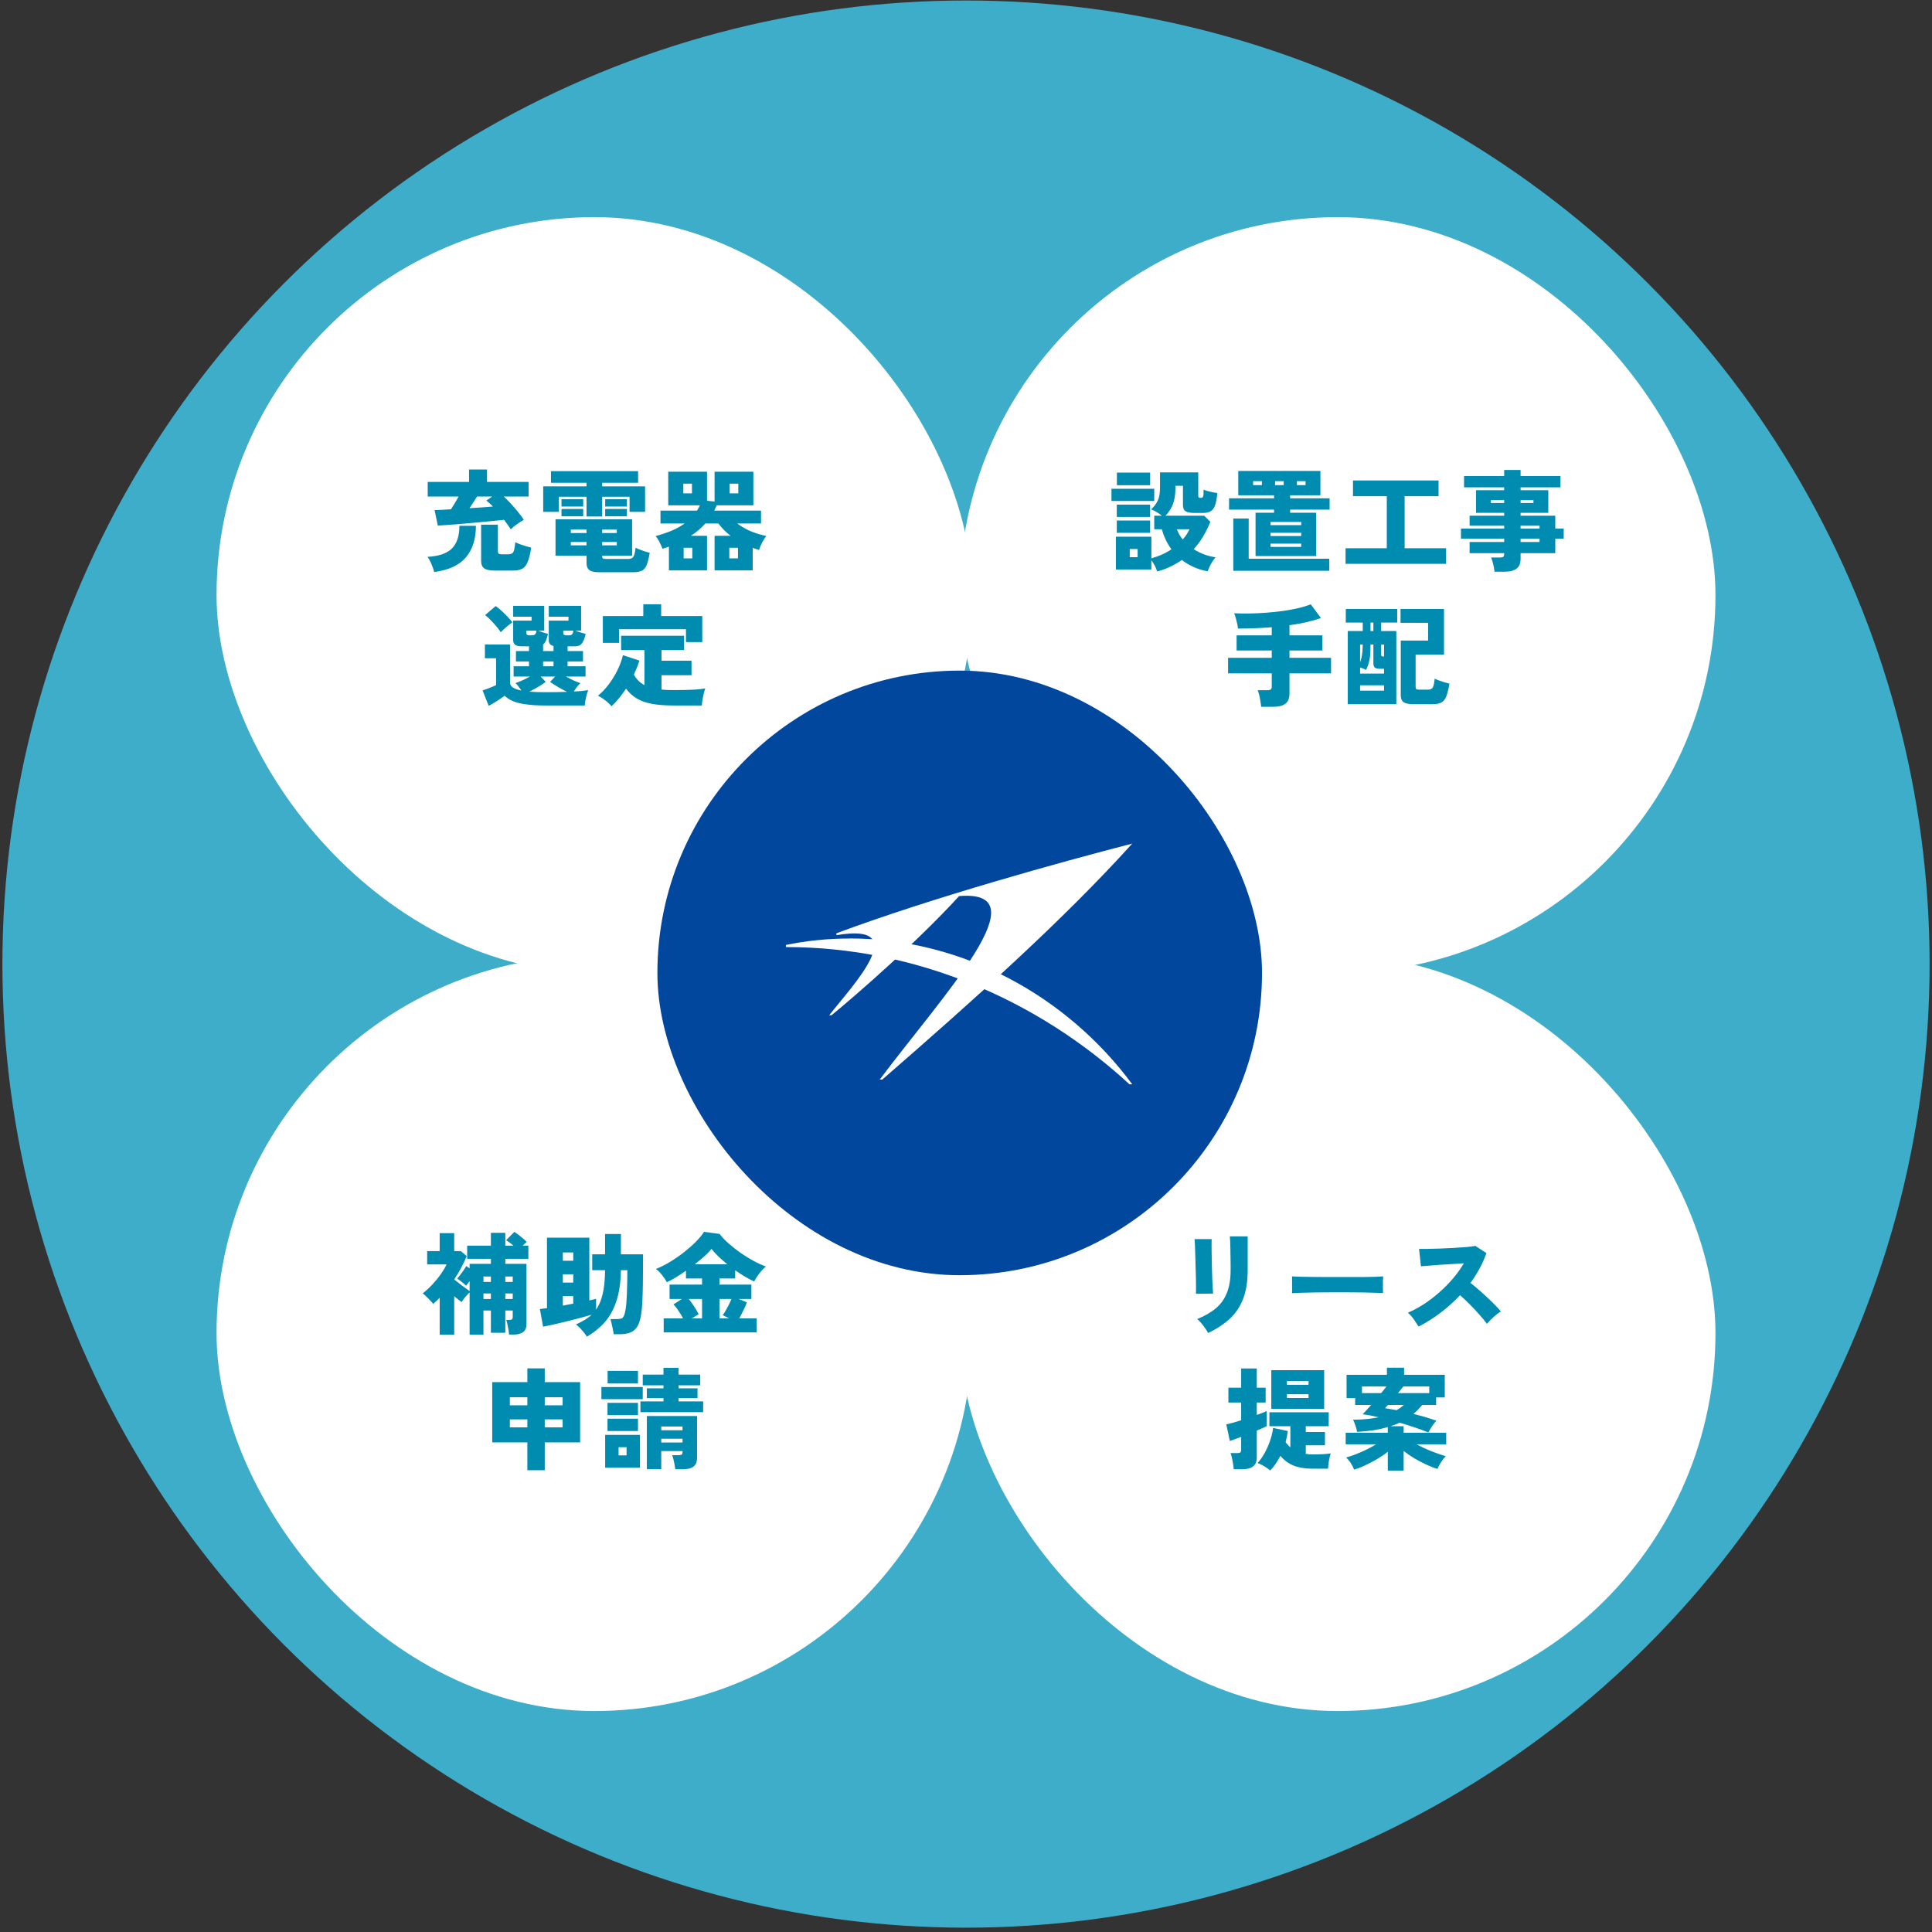
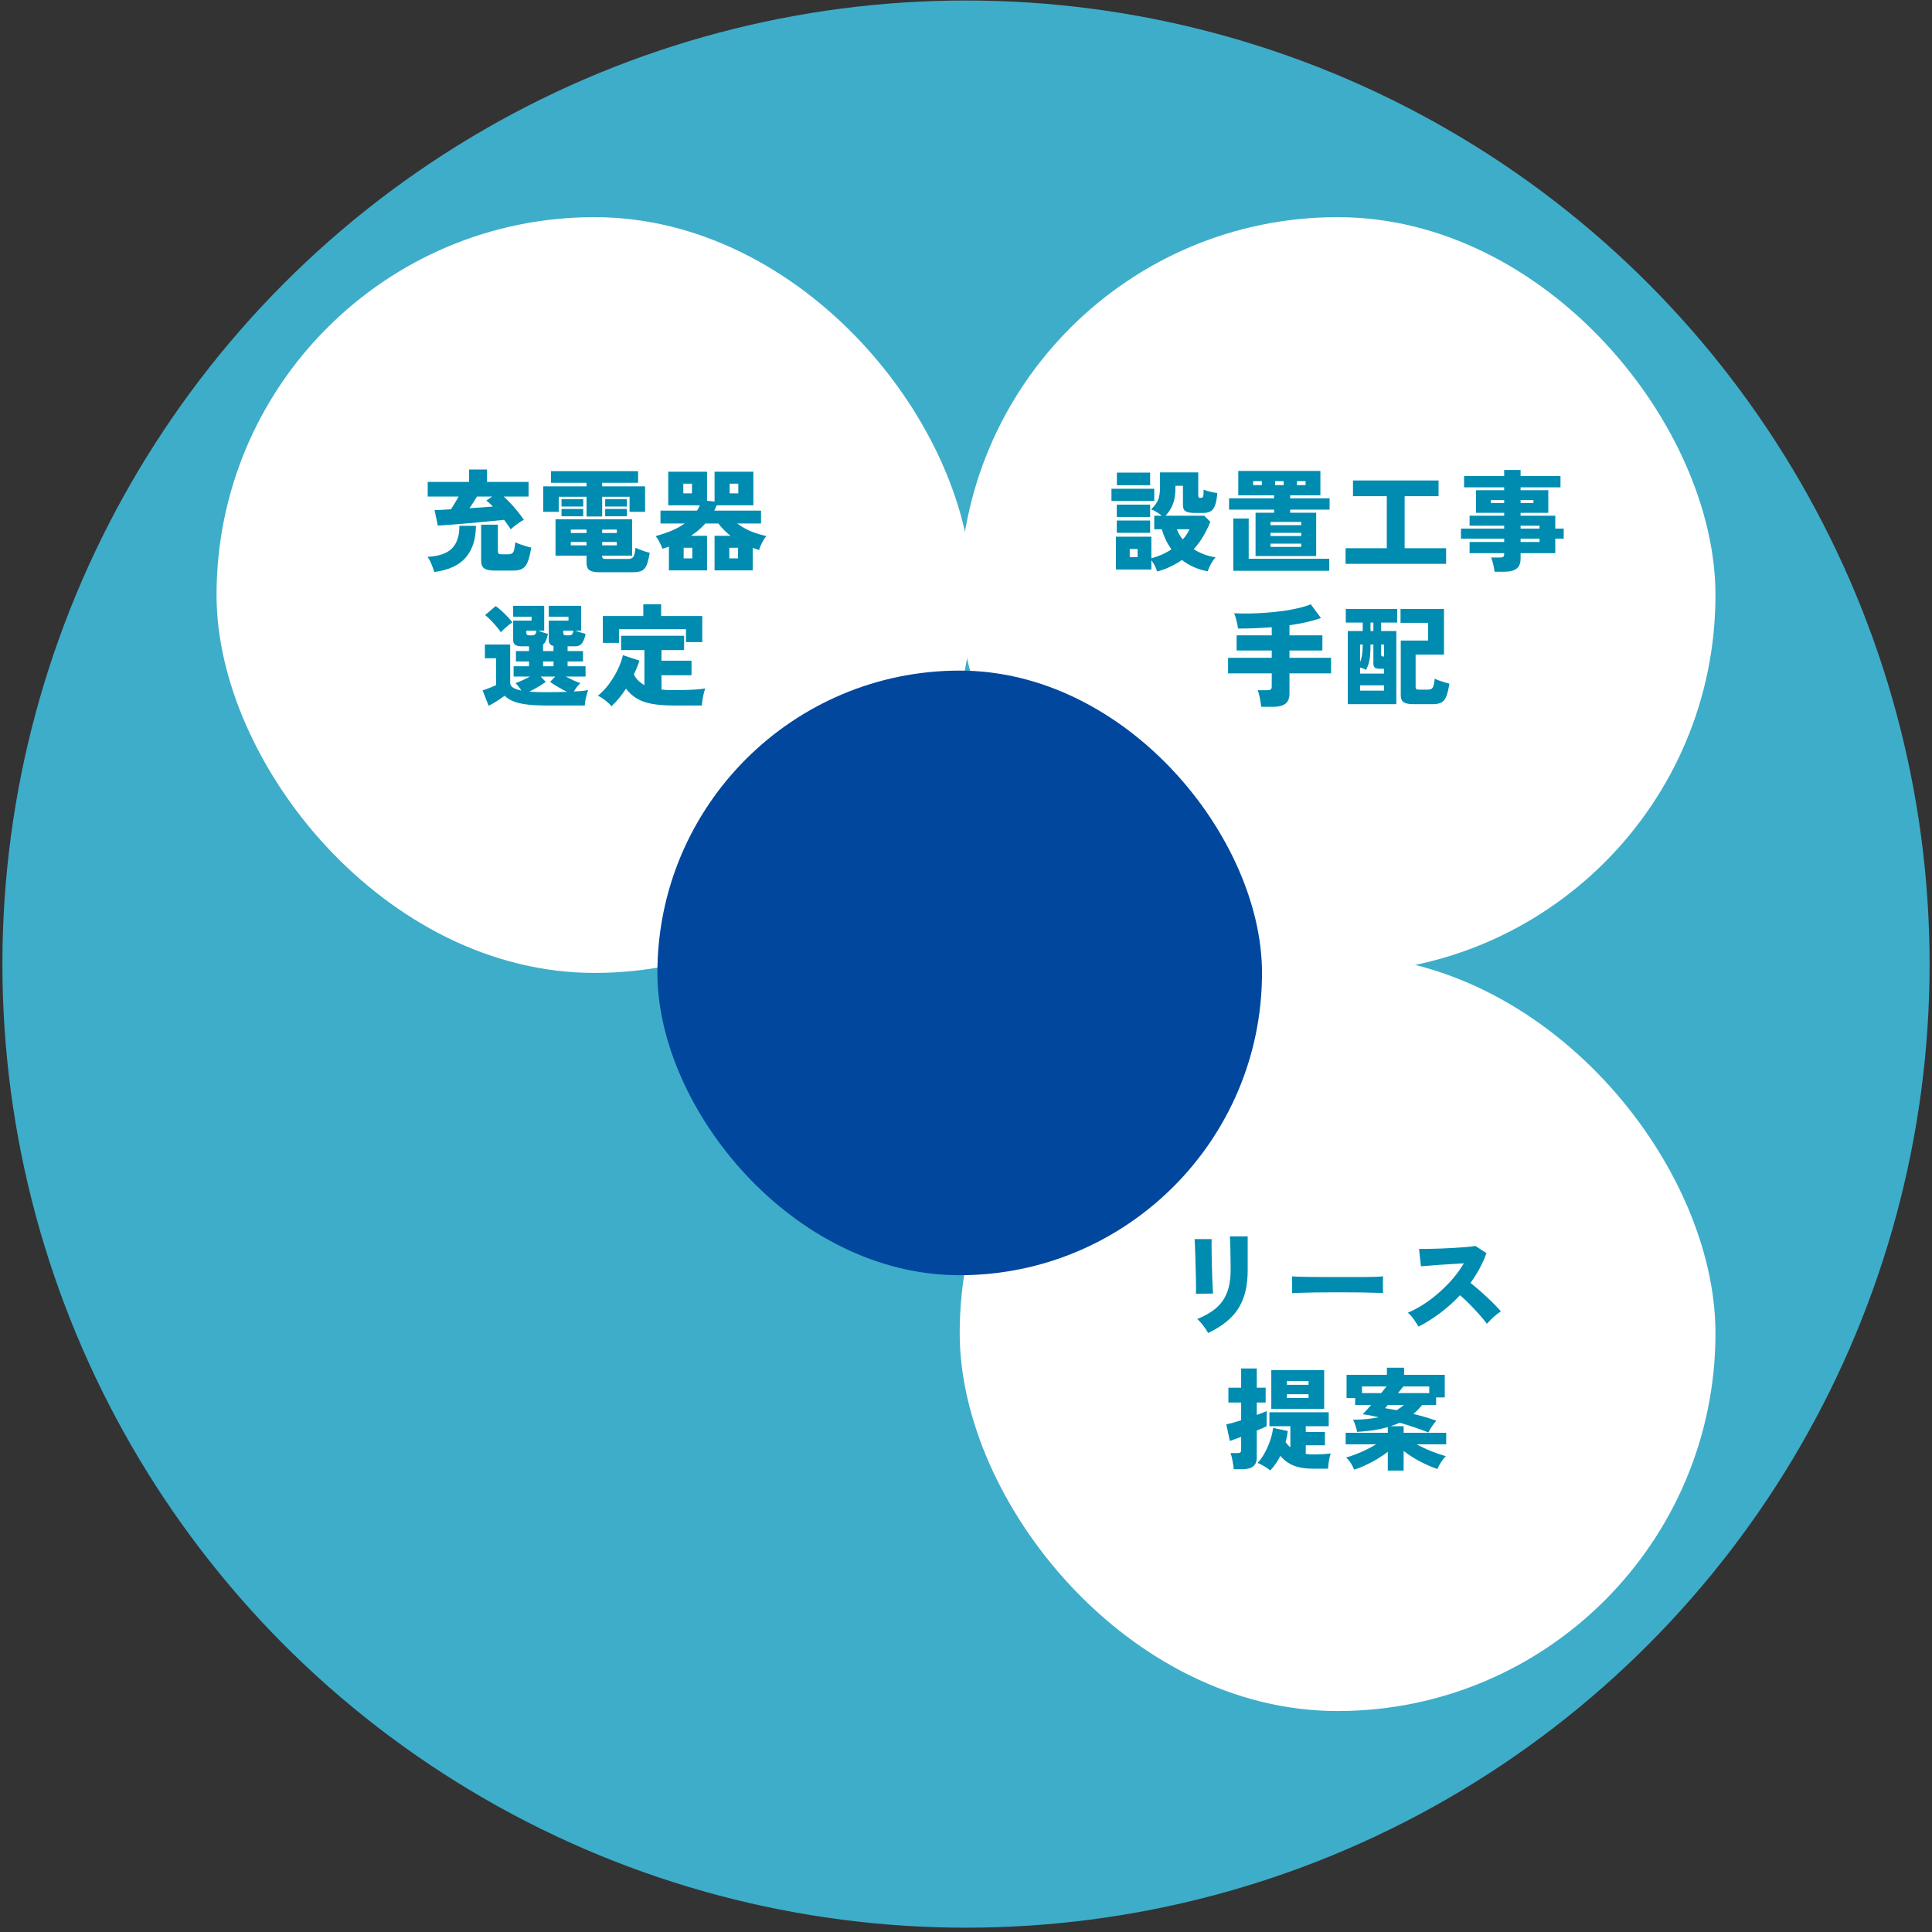
<svg xmlns="http://www.w3.org/2000/svg" width="401" height="401" viewBox="0 0 401 401" fill="none">
  <rect x="0" y="0" width="401" height="401" fill="#333333" stroke="none" />
  <circle cx="200.5" cy="200.104" r="200" fill="#3EADC9" />
  <rect x="44.944" y="45.071" width="156.863" height="156.863" rx="78.431" fill="white" />
  <path d="M106.006 109.871C105.852 109.611 105.653 109.312 105.408 108.974C105.162 108.621 104.901 108.261 104.625 107.893C103.751 107.985 102.762 108.085 101.658 108.192C100.553 108.299 99.426 108.407 98.276 108.514C97.141 108.606 96.059 108.698 95.032 108.79C94.019 108.867 93.138 108.936 92.386 108.997C91.65 109.043 91.144 109.074 90.868 109.089L90.2 105.868C90.553 105.868 91.021 105.853 91.604 105.822C92.202 105.792 92.869 105.753 93.605 105.707C93.835 105.339 94.096 104.917 94.388 104.442C94.679 103.951 94.947 103.491 95.193 103.061H88.774V100.025H97.355V97.448H101.082V100.025H109.71V103.061H104.556C105.032 103.491 105.523 103.982 106.029 104.534C106.55 105.086 107.041 105.654 107.501 106.236C107.977 106.819 108.383 107.364 108.721 107.87C108.23 108.161 107.731 108.491 107.225 108.859C106.719 109.227 106.313 109.565 106.006 109.871ZM102.716 118.43C101.673 118.43 100.937 118.276 100.507 117.97C100.078 117.663 99.863 117.141 99.863 116.405V108.905H103.337V114.427C103.337 114.657 103.391 114.818 103.498 114.91C103.605 115.002 103.828 115.048 104.165 115.048H105.477C106.059 115.048 106.428 114.864 106.581 114.496C106.75 114.112 106.872 113.46 106.949 112.54C107.194 112.663 107.517 112.801 107.915 112.954C108.314 113.092 108.728 113.23 109.158 113.368C109.587 113.491 109.955 113.591 110.262 113.668C110.063 114.91 109.825 115.876 109.549 116.566C109.288 117.257 108.92 117.74 108.444 118.016C107.969 118.292 107.309 118.43 106.466 118.43H102.716ZM90.131 118.729C89.993 118.223 89.802 117.678 89.556 117.095C89.326 116.513 89.05 116.007 88.728 115.577C91.059 115.454 92.746 114.879 93.789 113.852C94.832 112.809 95.354 111.236 95.354 109.135H98.782C98.782 111.85 98.091 114.028 96.711 115.669C95.331 117.31 93.138 118.33 90.131 118.729ZM97.447 105.477C98.306 105.416 99.15 105.362 99.978 105.316C100.806 105.255 101.581 105.193 102.302 105.132C102.056 104.871 101.819 104.641 101.589 104.442C101.358 104.227 101.144 104.043 100.944 103.89L102.164 103.061H99.012C98.782 103.43 98.529 103.828 98.253 104.258C97.977 104.687 97.708 105.094 97.447 105.477ZM124.411 118.775C123.429 118.775 122.739 118.629 122.34 118.338C121.942 118.046 121.742 117.563 121.742 116.888V115.324H115.3V107.778H131.198V115.324H124.986V115.462C124.986 115.661 125.032 115.807 125.124 115.899C125.232 115.976 125.446 116.014 125.768 116.014H130.416C130.953 116.014 131.313 115.838 131.497 115.485C131.696 115.132 131.834 114.534 131.911 113.691C132.141 113.798 132.425 113.921 132.762 114.059C133.115 114.197 133.476 114.327 133.844 114.45C134.227 114.572 134.565 114.672 134.856 114.749C134.703 115.623 134.542 116.329 134.373 116.865C134.204 117.387 133.989 117.786 133.729 118.062C133.483 118.338 133.161 118.522 132.762 118.614C132.379 118.721 131.896 118.775 131.313 118.775H124.411ZM121.742 107.203V103.108H115.968V106.236H112.747V100.945H121.742V100.209H114.357V97.793H132.44V100.209H124.986V100.945H133.89V106.236H130.669V103.108H124.986V107.203H121.742ZM116.543 107.157V105.638H121.052V107.157H116.543ZM125.607 107.157V105.638H130.117V107.157H125.607ZM116.543 105.132V103.614H121.052V105.132H116.543ZM125.607 105.132V103.614H130.117V105.132H125.607ZM118.475 110.631H121.742V109.917H118.475V110.631ZM118.475 113.184H121.742V112.494H118.475V113.184ZM124.986 110.631H128.023V109.917H124.986V110.631ZM124.986 113.184H128.023V112.494H124.986V113.184ZM138.836 118.384V113.46C138.621 113.537 138.399 113.614 138.169 113.691C137.954 113.752 137.732 113.821 137.502 113.898C137.364 113.499 137.164 113.054 136.904 112.563C136.658 112.057 136.382 111.628 136.075 111.275C137.333 110.922 138.46 110.539 139.457 110.125C140.454 109.695 141.336 109.204 142.103 108.652H137.088V105.983H144.657C144.779 105.815 144.887 105.638 144.979 105.454C145.086 105.27 145.178 105.078 145.255 104.879H138.698V97.908H146.75V103.936L148.315 104.097V97.908H156.367V104.879H148.752C148.675 105.078 148.591 105.27 148.499 105.454C148.422 105.638 148.338 105.815 148.246 105.983H157.955V108.652H153.008C153.928 109.327 154.902 109.879 155.93 110.309C156.973 110.723 158.016 111.037 159.059 111.252C158.752 111.62 158.453 112.088 158.162 112.655C157.87 113.207 157.671 113.706 157.563 114.151C157.349 114.074 157.126 114.005 156.896 113.944C156.666 113.867 156.444 113.79 156.229 113.714V118.384H148.315V111.206H151.628C150.661 110.454 149.818 109.603 149.097 108.652H146.405C145.516 109.634 144.519 110.485 143.414 111.206H146.75V118.384H138.836ZM141.896 115.899H143.69V113.691H141.896V115.899ZM151.375 115.899H153.169V113.691H151.375V115.899ZM141.827 102.394H143.621V100.393H141.827V102.394ZM151.444 102.394H153.238V100.393H151.444V102.394ZM101.427 146.499L100.162 143.301C100.438 143.209 100.753 143.102 101.105 142.979C101.458 142.841 101.803 142.703 102.141 142.565C102.478 142.427 102.754 142.304 102.969 142.197V136.629H100.645V133.776H105.891V141.76C105.891 142.496 106.665 143.017 108.214 143.324C108.046 143.048 107.854 142.779 107.639 142.519C107.44 142.243 107.225 141.997 106.995 141.783C107.363 141.66 107.823 141.476 108.375 141.23C108.943 140.97 109.487 140.701 110.009 140.425H106.604V138.286H109.802V137.296H107.087V135.134H109.802V134.144H108.168C107.064 134.144 106.512 133.723 106.512 132.879V128.807H110.331V128.002H106.512V125.747H112.954V130.9H111.711C112.018 131.008 112.363 131.131 112.747 131.269C113.145 131.391 113.475 131.491 113.736 131.568C113.613 132.12 113.475 132.58 113.322 132.948C113.168 133.301 112.969 133.577 112.724 133.776V135.134H114.886V134.075C114.227 133.937 113.897 133.539 113.897 132.879V128.807H117.992V128.002H113.897V125.747H120.615V130.9H119.396C119.702 131.008 120.07 131.131 120.5 131.269C120.945 131.391 121.297 131.491 121.558 131.568C121.359 132.457 121.106 133.109 120.799 133.523C120.492 133.937 120.04 134.144 119.442 134.144H117.808V135.134H121.006V137.296H117.808V138.286H121.535V140.425H117.44C117.962 140.701 118.498 140.97 119.05 141.23C119.618 141.476 120.086 141.66 120.454 141.783C120.208 142.028 119.963 142.304 119.718 142.611C119.488 142.918 119.288 143.224 119.12 143.531C119.733 143.5 120.285 143.462 120.776 143.416C121.282 143.355 121.719 143.293 122.087 143.232C121.995 143.462 121.896 143.769 121.788 144.152C121.681 144.536 121.589 144.927 121.512 145.326C121.436 145.74 121.389 146.108 121.374 146.43H113.23C111.573 146.43 110.185 146.346 109.066 146.177C107.961 146.023 107.064 145.793 106.374 145.487C105.699 145.18 105.155 144.819 104.74 144.405C104.296 144.743 103.759 145.111 103.13 145.51C102.516 145.908 101.949 146.238 101.427 146.499ZM103.935 131.223C103.705 130.839 103.398 130.433 103.015 130.003C102.647 129.558 102.256 129.129 101.842 128.715C101.443 128.301 101.059 127.948 100.691 127.657L102.877 125.793C103.245 126.038 103.644 126.36 104.073 126.759C104.503 127.143 104.917 127.549 105.316 127.979C105.73 128.408 106.075 128.807 106.351 129.175C106.136 129.313 105.875 129.505 105.569 129.75C105.262 129.996 104.955 130.256 104.648 130.532C104.357 130.793 104.119 131.023 103.935 131.223ZM113.23 143.669C114.917 143.669 116.405 143.646 117.693 143.6C117.08 143.293 116.443 142.948 115.784 142.565C115.124 142.181 114.587 141.836 114.173 141.529L115.231 140.425H112.218L113.276 141.529C112.877 141.821 112.363 142.158 111.734 142.542C111.106 142.91 110.484 143.247 109.871 143.554C110.362 143.585 110.883 143.615 111.435 143.646C112.003 143.661 112.601 143.669 113.23 143.669ZM112.724 138.286H114.886V137.296H112.724V138.286ZM117.463 131.867H118.107C118.399 131.867 118.606 131.798 118.728 131.66C118.866 131.522 118.958 131.269 119.004 130.9H116.911V131.407C116.911 131.713 117.095 131.867 117.463 131.867ZM109.802 131.867H110.423C110.714 131.867 110.929 131.798 111.067 131.66C111.205 131.522 111.297 131.269 111.343 130.9H109.25V131.407C109.25 131.713 109.434 131.867 109.802 131.867ZM126.919 146.591C126.719 146.33 126.451 146.054 126.113 145.763C125.791 145.487 125.454 145.226 125.101 144.98C124.748 144.735 124.411 144.543 124.089 144.405C124.886 143.776 125.63 143.002 126.321 142.082C127.026 141.146 127.64 140.149 128.161 139.091C128.683 138.032 129.058 136.997 129.288 135.985L132.716 137.112C132.563 137.603 132.387 138.094 132.187 138.585C131.988 139.06 131.781 139.536 131.566 140.011C132.072 140.962 132.801 141.691 133.752 142.197V134.927H128.92V131.959H141.988V134.927H137.295V137.135H143.529V140.149H137.295V143.117C137.678 143.163 138.077 143.194 138.491 143.209C138.92 143.224 139.365 143.232 139.825 143.232C140.531 143.232 141.282 143.224 142.08 143.209C142.878 143.194 143.652 143.163 144.404 143.117C145.171 143.056 145.83 142.979 146.382 142.887C146.29 143.117 146.191 143.454 146.083 143.899C145.976 144.329 145.884 144.773 145.807 145.234C145.73 145.709 145.684 146.108 145.669 146.43H139.825C138.046 146.43 136.535 146.315 135.293 146.085C134.051 145.855 133 145.479 132.141 144.957C131.298 144.451 130.561 143.776 129.933 142.933C129.503 143.592 129.035 144.237 128.529 144.865C128.023 145.479 127.486 146.054 126.919 146.591ZM125.124 133.431V127.864H133.522V125.425H137.226V127.864H145.761V133.27H142.379V130.601H128.483V133.431H125.124Z" fill="#008CB0" />
-   <rect x="44.944" y="198.274" width="156.863" height="156.863" rx="78.431" fill="white" />
-   <path d="M91.259 277.022V269.361C90.829 269.806 90.384 270.227 89.924 270.626C89.602 270.243 89.249 269.859 88.866 269.476C88.483 269.077 88.107 268.732 87.739 268.441C88.46 267.888 89.134 267.267 89.763 266.577C90.407 265.887 90.983 265.181 91.489 264.46C91.995 263.74 92.394 263.065 92.685 262.436H88.659V259.675H91.259V255.948H94.272V259.675H95.653L96.872 260.71C96.535 261.523 96.144 262.344 95.699 263.172C95.269 263.985 94.794 264.783 94.272 265.565C94.779 265.979 95.338 266.416 95.952 266.876C96.565 267.336 97.072 267.704 97.47 267.98V265.91C97.332 266.094 97.202 266.27 97.079 266.439C96.957 266.592 96.841 266.73 96.734 266.853C96.489 266.608 96.19 266.347 95.837 266.071C95.484 265.78 95.17 265.557 94.894 265.404C95.062 265.204 95.262 264.951 95.492 264.645C95.737 264.338 95.975 264.016 96.205 263.678C96.435 263.341 96.619 263.042 96.757 262.781L97.47 263.241V262.321H101.888V261.286H96.964V258.548H101.888V255.879H104.878V258.548H106.581C105.998 258.042 105.484 257.666 105.04 257.42L106.742 255.695C106.972 255.818 107.256 256.009 107.593 256.27C107.931 256.531 108.26 256.799 108.583 257.075C108.905 257.351 109.15 257.582 109.319 257.766C109.211 257.873 109.081 257.996 108.928 258.134C108.774 258.256 108.621 258.394 108.467 258.548H109.664V261.286H104.878V262.321H109.273V274.813C109.273 275.58 109.043 276.132 108.583 276.47C108.138 276.823 107.463 276.999 106.558 276.999H105.661C105.645 276.738 105.607 276.409 105.546 276.01C105.484 275.626 105.408 275.243 105.316 274.859C105.239 274.461 105.155 274.162 105.063 273.962H105.684C105.944 273.962 106.128 273.924 106.236 273.847C106.359 273.755 106.42 273.586 106.42 273.341V272.007H104.878V276.631H101.888V272.007H100.346V277.022H97.47V268.257C97.133 268.563 96.826 268.885 96.55 269.223C96.274 269.56 96.029 269.905 95.814 270.258C95.338 269.921 94.825 269.514 94.272 269.039V277.022H91.259ZM100.346 269.614H101.888V268.464H100.346V269.614ZM104.878 269.614H106.42V268.464H104.878V269.614ZM100.346 266.071H101.888V264.944H100.346V266.071ZM104.878 266.071H106.42V264.944H104.878V266.071ZM121.811 277.436C121.658 277.175 121.451 276.884 121.19 276.562C120.929 276.24 120.653 275.925 120.362 275.619C120.07 275.327 119.794 275.09 119.534 274.905C120.178 274.614 120.768 274.307 121.305 273.985C121.857 273.663 122.356 273.295 122.801 272.881C122.11 273.08 121.313 273.303 120.408 273.548C119.518 273.778 118.59 274.016 117.624 274.261C116.673 274.491 115.768 274.706 114.909 274.905C114.05 275.09 113.322 275.243 112.724 275.366L112.057 271.708C112.241 271.677 112.455 271.646 112.701 271.616C112.961 271.585 113.238 271.554 113.529 271.524V256.891H122.317V269.913C122.839 269.806 123.307 269.691 123.721 269.568V271.823C124.319 270.979 124.771 269.913 125.078 268.625C125.4 267.336 125.569 265.672 125.584 263.632H122.916V260.342H125.584V256.132H128.874V260.342H133.476C133.46 261.646 133.453 262.543 133.453 263.034C133.453 263.525 133.453 263.77 133.453 263.77C133.453 265.611 133.43 267.237 133.384 268.648C133.353 270.059 133.276 271.247 133.153 272.214C133.015 273.441 132.77 274.399 132.417 275.09C132.065 275.764 131.574 276.24 130.945 276.516C130.331 276.792 129.564 276.93 128.644 276.93H127.379C127.333 276.562 127.264 276.171 127.172 275.757C127.095 275.343 127.011 274.959 126.919 274.606C126.842 274.238 126.773 273.962 126.712 273.778H128C128.383 273.778 128.69 273.747 128.92 273.686C129.15 273.625 129.334 273.448 129.472 273.157C129.626 272.866 129.756 272.367 129.864 271.662C129.986 270.925 130.071 269.844 130.117 268.418C130.178 266.991 130.209 265.396 130.209 263.632H128.874C128.844 265.595 128.652 267.313 128.299 268.786C127.946 270.243 127.456 271.508 126.827 272.582C126.213 273.655 125.477 274.583 124.618 275.366C123.774 276.148 122.839 276.838 121.811 277.436ZM116.819 270.994C117.172 270.918 117.532 270.849 117.9 270.787C118.268 270.711 118.629 270.642 118.981 270.58V269.016H116.819V270.994ZM116.819 266.209H118.981V264.484H116.819V266.209ZM116.819 261.677H118.981V259.951H116.819V261.677ZM137.755 276.539V273.64H141.781C141.505 273.119 141.175 272.574 140.792 272.007C140.408 271.439 140.071 271.017 139.779 270.741L141.528 269.614H138.974V266.623H145.715V265.358H142.379V263.747C141.674 264.238 140.976 264.698 140.286 265.128C139.595 265.542 138.966 265.879 138.399 266.14C138.184 265.695 137.862 265.204 137.433 264.668C137.003 264.131 136.574 263.701 136.144 263.379C137.08 263.011 138.046 262.528 139.043 261.93C140.055 261.316 141.022 260.649 141.942 259.928C142.878 259.192 143.713 258.456 144.45 257.72C145.186 256.968 145.746 256.286 146.129 255.672L149.35 256.109C149.856 256.769 150.493 257.436 151.26 258.111C152.027 258.786 152.855 259.437 153.744 260.066C154.634 260.68 155.531 261.232 156.436 261.723C157.341 262.214 158.185 262.597 158.967 262.873C158.66 263.118 158.346 263.425 158.024 263.793C157.701 264.161 157.41 264.545 157.149 264.944C156.889 265.327 156.682 265.672 156.528 265.979C155.316 265.427 154.005 264.652 152.594 263.655V265.358H149.327V266.623H155.953V269.614H153.307L155.01 270.304C154.933 270.565 154.803 270.895 154.619 271.293C154.45 271.677 154.258 272.076 154.043 272.49C153.844 272.904 153.645 273.287 153.445 273.64H157.057V276.539H137.755ZM144.197 262.413H150.961C150.301 261.876 149.688 261.339 149.12 260.802C148.553 260.25 148.069 259.721 147.671 259.215C147.303 259.69 146.812 260.204 146.198 260.756C145.585 261.309 144.918 261.861 144.197 262.413ZM149.327 273.64H151.329L149.994 272.95C150.194 272.72 150.401 272.413 150.615 272.03C150.846 271.631 151.068 271.217 151.283 270.787C151.497 270.358 151.681 269.967 151.835 269.614H149.327V273.64ZM143.575 273.64H145.715V269.614H142.954C143.353 270.089 143.744 270.634 144.128 271.247C144.526 271.861 144.818 272.375 145.002 272.789L143.575 273.64ZM109.457 305.16V299.385H102.164V286.87H109.457V284.017H113.069V286.87H120.408V299.385H113.069V305.16H109.457ZM113.069 291.678H116.773V289.999H113.069V291.678ZM113.069 296.257H116.773V294.6H113.069V296.257ZM105.822 291.678H109.457V289.999H105.822V291.678ZM105.822 296.257H109.457V294.6H105.822V296.257ZM140.147 304.953C140.132 304.677 140.086 304.355 140.009 303.987C139.948 303.619 139.871 303.258 139.779 302.905C139.703 302.553 139.611 302.261 139.503 302.031H140.838C141.129 302.031 141.336 301.993 141.459 301.916C141.597 301.824 141.666 301.64 141.666 301.364V301.18H137.249V304.93H134.258V293.91H144.68V302.514C144.68 303.389 144.442 304.01 143.967 304.378C143.491 304.761 142.747 304.953 141.735 304.953H140.147ZM132.923 293.105V290.873H137.709V290.183H134.258V288.158H137.709V287.537H133.407V285.305H137.709V283.902H140.838V285.305H145.324V287.537H140.838V288.158H144.772V290.183H140.838V290.873H145.945V293.105H132.923ZM125.607 304.631V297.821H132.831V304.631H125.607ZM124.825 290.413V287.882H133.407V290.413H124.825ZM126.113 287.146V284.523H132.417V287.146H126.113ZM126.09 297.016V294.462H132.417V297.016H126.09ZM126.09 293.726V291.172H132.417V293.726H126.09ZM137.249 299.408H141.666V298.626H137.249V299.408ZM137.249 296.855H141.666V296.073H137.249V296.855ZM128.391 302.077H130.048V300.375H128.391V302.077Z" fill="#008CB0" />
  <rect x="199.193" y="198.274" width="156.863" height="156.863" rx="78.431" fill="white" />
  <path d="M250.753 276.677C250.615 276.401 250.423 276.086 250.177 275.734C249.932 275.381 249.664 275.028 249.372 274.675C249.081 274.323 248.789 274.024 248.498 273.778C250.078 273.134 251.374 272.382 252.386 271.524C253.414 270.649 254.173 269.576 254.664 268.303C255.17 267.03 255.423 265.48 255.423 263.655V262.39C255.423 261.945 255.415 261.447 255.4 260.894C255.4 260.342 255.392 259.79 255.377 259.238C255.362 258.671 255.346 258.157 255.331 257.697C255.316 257.236 255.293 256.876 255.262 256.615H258.966V263.655C258.966 265.864 258.675 267.773 258.092 269.384C257.509 270.994 256.612 272.39 255.4 273.571C254.188 274.737 252.639 275.772 250.753 276.677ZM248.222 268.533C248.237 268.349 248.245 267.973 248.245 267.405C248.245 266.838 248.237 266.155 248.222 265.358C248.207 264.56 248.184 263.732 248.153 262.873C248.138 261.999 248.115 261.163 248.084 260.365C248.069 259.568 248.046 258.885 248.015 258.318C247.984 257.735 247.961 257.359 247.946 257.19H251.489C251.473 257.405 251.466 257.796 251.466 258.364C251.466 258.931 251.473 259.598 251.489 260.365C251.504 261.117 251.52 261.914 251.535 262.758C251.566 263.586 251.589 264.391 251.604 265.174C251.635 265.941 251.665 266.623 251.696 267.221C251.727 267.804 251.757 268.226 251.788 268.487L248.222 268.533ZM268.192 268.418C268.207 268.142 268.207 267.781 268.192 267.336C268.192 266.892 268.192 266.447 268.192 266.002C268.192 265.557 268.184 265.197 268.169 264.921C268.383 264.936 268.851 264.959 269.572 264.99C270.293 265.005 271.175 265.02 272.218 265.036C273.261 265.036 274.388 265.043 275.6 265.059C276.827 265.059 278.054 265.059 279.281 265.059C280.508 265.059 281.658 265.059 282.732 265.059C283.821 265.043 284.749 265.028 285.515 265.013C286.282 264.982 286.804 264.951 287.08 264.921C287.065 265.166 287.049 265.519 287.034 265.979C287.034 266.424 287.034 266.869 287.034 267.313C287.049 267.758 287.057 268.111 287.057 268.372C286.704 268.356 286.16 268.341 285.423 268.326C284.687 268.295 283.821 268.272 282.824 268.257C281.827 268.241 280.761 268.234 279.626 268.234C278.491 268.234 277.348 268.234 276.198 268.234C275.048 268.234 273.943 268.241 272.885 268.257C271.842 268.272 270.914 268.295 270.101 268.326C269.288 268.341 268.652 268.372 268.192 268.418ZM294.442 275.343C294.166 274.898 293.836 274.399 293.453 273.847C293.069 273.295 292.655 272.835 292.21 272.467C293.345 271.976 294.473 271.37 295.592 270.649C296.712 269.913 297.778 269.092 298.79 268.188C299.818 267.283 300.761 266.324 301.62 265.312C302.479 264.299 303.215 263.264 303.829 262.206C303.046 262.252 302.211 262.306 301.321 262.367C300.431 262.413 299.565 262.467 298.721 262.528C297.878 262.589 297.118 262.651 296.444 262.712C295.769 262.758 295.263 262.796 294.925 262.827L294.534 259.215C294.933 259.23 295.523 259.23 296.306 259.215C297.103 259.2 297.985 259.177 298.951 259.146C299.918 259.1 300.884 259.054 301.85 259.008C302.816 258.947 303.691 258.885 304.473 258.824C305.255 258.747 305.838 258.671 306.221 258.594L308.522 260.089C308.139 261.178 307.663 262.244 307.096 263.287C306.543 264.315 305.915 265.312 305.209 266.278C305.761 266.707 306.336 267.183 306.935 267.704C307.533 268.226 308.123 268.763 308.706 269.315C309.289 269.852 309.826 270.373 310.317 270.879C310.807 271.37 311.206 271.807 311.513 272.191C310.991 272.528 310.485 272.919 309.994 273.364C309.519 273.809 309.059 274.277 308.614 274.767C308.215 274.2 307.694 273.563 307.05 272.858C306.421 272.137 305.754 271.424 305.048 270.718C304.343 269.997 303.675 269.369 303.046 268.832C301.773 270.181 300.393 271.416 298.905 272.536C297.433 273.64 295.945 274.576 294.442 275.343ZM263.636 305.206C263.299 304.915 262.885 304.623 262.394 304.332C261.918 304.04 261.458 303.81 261.014 303.642C261.489 303.151 261.957 302.507 262.417 301.709C262.877 300.896 263.268 300.022 263.59 299.086C263.928 298.151 264.142 297.246 264.234 296.372L267.294 297.016C267.248 297.399 267.187 297.783 267.11 298.166C267.034 298.55 266.942 298.933 266.834 299.316C267.11 299.715 267.44 300.076 267.823 300.398V296.027H263.475V293.128H275.784V296.027H271.021V297.223H275.002V299.984H271.021V301.755C271.236 301.786 271.459 301.816 271.689 301.847C271.934 301.862 272.179 301.87 272.425 301.87C273.238 301.87 273.966 301.855 274.61 301.824C275.255 301.778 275.784 301.724 276.198 301.663C276.06 302.077 275.937 302.583 275.83 303.182C275.738 303.764 275.676 304.317 275.646 304.838H272.425C270.891 304.838 269.587 304.623 268.514 304.194C267.44 303.764 266.52 303.09 265.753 302.169C265.461 302.752 265.132 303.304 264.764 303.826C264.411 304.347 264.035 304.807 263.636 305.206ZM256.067 304.953C256.052 304.662 256.006 304.301 255.929 303.872C255.868 303.442 255.791 303.02 255.699 302.606C255.607 302.177 255.507 301.839 255.4 301.594H256.78C257.087 301.594 257.302 301.556 257.425 301.479C257.547 301.387 257.609 301.195 257.609 300.904V298.235C257.087 298.435 256.612 298.611 256.182 298.764C255.768 298.918 255.461 299.025 255.262 299.086L254.526 295.635C254.878 295.559 255.323 295.451 255.86 295.313C256.412 295.16 256.995 294.984 257.609 294.784V291.103H254.963V288.02H257.609V284.04H260.852V288.02H262.693V291.103H260.852V293.68C261.343 293.511 261.765 293.358 262.118 293.22C262.486 293.066 262.747 292.944 262.9 292.852V296.004C262.747 296.096 262.486 296.226 262.118 296.395C261.75 296.548 261.328 296.724 260.852 296.924V302.468C260.852 303.358 260.592 303.994 260.07 304.378C259.564 304.761 258.797 304.953 257.77 304.953H256.067ZM263.866 292.414V284.385H274.84V292.414H263.866ZM267.11 290.16H271.597V289.378H267.11V290.16ZM267.11 287.422H271.597V286.64H267.11V287.422ZM288.046 305.229V301.318C287.402 301.839 286.666 302.346 285.838 302.836C285.009 303.327 284.173 303.764 283.33 304.148C282.502 304.547 281.742 304.838 281.052 305.022C280.899 304.608 280.676 304.171 280.385 303.711C280.094 303.251 279.764 302.852 279.396 302.514C279.979 302.361 280.623 302.146 281.328 301.87C282.049 301.594 282.778 301.28 283.514 300.927C284.265 300.559 284.971 300.175 285.631 299.777H279.304V297.384H288.046V296.211C287.141 296.471 286.16 296.686 285.101 296.855C284.043 297.008 282.9 297.123 281.673 297.2C281.612 296.786 281.497 296.349 281.328 295.888C281.175 295.413 281.014 295.007 280.845 294.669C281.888 294.669 282.847 294.623 283.721 294.531C284.595 294.439 285.408 294.316 286.16 294.163C285.592 294.025 285.025 293.902 284.457 293.795C283.89 293.688 283.345 293.603 282.824 293.542C283.038 293.327 283.299 293.051 283.606 292.714C283.913 292.376 284.242 292.008 284.595 291.609H281.259L281.282 290.183H279.488V285.351H287.862V283.879H291.428V285.351H299.872V290.045H298.077V291.609H295.201C294.91 291.947 294.611 292.276 294.304 292.599C294.013 292.905 293.698 293.197 293.361 293.473C294.128 293.657 294.91 293.864 295.707 294.094C296.505 294.324 297.31 294.585 298.123 294.876C297.832 295.198 297.525 295.597 297.203 296.073C296.881 296.548 296.635 296.962 296.467 297.315C295.669 296.993 294.756 296.655 293.729 296.303C292.701 295.95 291.628 295.612 290.508 295.29C290.216 295.428 289.91 295.559 289.588 295.681C289.281 295.804 288.951 295.919 288.598 296.027H291.336V297.384H300.171V299.777H294.051C295.017 300.313 296.045 300.797 297.134 301.226C298.223 301.655 299.204 301.993 300.079 302.238C299.741 302.576 299.411 302.997 299.089 303.504C298.767 304.01 298.522 304.47 298.353 304.884C297.663 304.685 296.896 304.386 296.052 303.987C295.209 303.603 294.373 303.166 293.545 302.675C292.732 302.185 291.996 301.678 291.336 301.157V305.229H288.046ZM290.163 289.148H296.651V287.767H291.267C291.114 287.951 290.945 288.166 290.761 288.411C290.577 288.641 290.378 288.887 290.163 289.148ZM282.686 289.148H286.666C286.881 288.887 287.08 288.641 287.264 288.411C287.463 288.181 287.64 287.967 287.793 287.767H282.686V289.148ZM289.887 292.691C290.163 292.522 290.424 292.353 290.669 292.184C290.914 292 291.152 291.809 291.382 291.609H288.069C287.793 291.901 287.594 292.123 287.471 292.276C288.192 292.384 288.997 292.522 289.887 292.691Z" fill="#008CB0" />
  <rect x="199.193" y="45.071" width="156.863" height="156.863" rx="78.431" fill="white" />
  <path d="M240.17 118.614C240.062 118.23 239.901 117.832 239.686 117.418C239.472 117.003 239.234 116.628 238.973 116.29V118.2H231.611V111.39H238.973V115.876C240.522 115.462 241.91 114.841 243.137 114.013C242.677 113.384 242.279 112.717 241.941 112.011C241.619 111.306 241.351 110.585 241.136 109.848H239.571V107.042H241.159C240.837 106.781 240.484 106.535 240.101 106.305C239.732 106.06 239.341 105.868 238.927 105.73C239.372 105.301 239.725 104.879 239.986 104.465C240.262 104.051 240.461 103.583 240.584 103.061C240.706 102.54 240.768 101.896 240.768 101.129V98.046H248.705V102.785C248.705 103.031 248.736 103.184 248.797 103.246C248.858 103.307 249.012 103.338 249.257 103.338C249.487 103.338 249.641 103.238 249.717 103.038C249.794 102.839 249.825 102.371 249.809 101.635C250.024 101.712 250.292 101.804 250.615 101.911C250.952 102.003 251.305 102.088 251.673 102.164C252.041 102.241 252.371 102.302 252.662 102.348C252.57 103.468 252.409 104.327 252.179 104.925C251.964 105.508 251.65 105.914 251.236 106.144C250.837 106.359 250.315 106.466 249.671 106.466H248.061C247.11 106.466 246.45 106.351 246.082 106.121C245.714 105.891 245.53 105.462 245.53 104.833V100.83H243.966V101.382C243.966 102.548 243.812 103.583 243.506 104.488C243.199 105.377 242.67 106.229 241.918 107.042H249.947L251.213 108.307C250.783 109.381 250.285 110.393 249.717 111.344C249.15 112.295 248.498 113.177 247.762 113.99C248.406 114.404 249.111 114.756 249.878 115.048C250.645 115.339 251.45 115.546 252.294 115.669C251.957 116.053 251.635 116.52 251.328 117.072C251.036 117.64 250.814 118.138 250.661 118.568C249.587 118.384 248.605 118.085 247.716 117.671C246.826 117.272 246.021 116.789 245.3 116.221C244.549 116.758 243.743 117.226 242.884 117.625C242.041 118.039 241.136 118.369 240.17 118.614ZM230.691 103.982V101.451H239.571V103.982H230.691ZM231.818 100.715V98.092H238.72V100.715H231.818ZM231.795 110.585V108.031H238.72V110.585H231.795ZM231.795 107.295V104.741H238.72V107.295H231.795ZM245.484 111.965C245.791 111.628 246.059 111.283 246.289 110.93C246.519 110.577 246.719 110.217 246.888 109.848H244.265C244.556 110.631 244.963 111.336 245.484 111.965ZM234.487 115.646H236.12V113.944H234.487V115.646ZM260.599 115.416V106.42H264.442V105.776H255.101V103.43H264.442V102.808H257.01V97.747H274.058V102.808H267.777V103.43H275.968V105.776H267.777V106.42H273.184V115.416H260.599ZM255.975 118.476V107.617H259.173V115.968H275.899V118.476H255.975ZM263.705 113.506H270.078V112.839H263.705V113.506ZM263.705 111.252H270.078V110.585H263.705V111.252ZM263.705 108.997H270.078V108.33H263.705V108.997ZM260.093 100.692H261.911V99.864H260.093V100.692ZM264.649 100.692H266.443V99.864H264.649V100.692ZM269.181 100.692H270.975V99.864H269.181V100.692ZM279.281 117.026V113.783H287.839V102.992H280.822V99.726H298.583V102.992H291.543V113.783H300.148V117.026H279.281ZM310.202 118.66C310.155 118.2 310.063 117.686 309.925 117.118C309.803 116.566 309.657 116.099 309.488 115.715H311.306C311.628 115.715 311.858 115.669 311.996 115.577C312.134 115.485 312.203 115.286 312.203 114.979V114.818H305.025V112.494H312.203V111.804H303.231V109.71H312.203V109.112H305.025V107.042H312.203V106.443H306.359V101.75H312.203V101.152H303.875V98.805H312.203V97.54H315.608V98.805H323.89V101.152H315.608V101.75H321.36V106.443H315.608V107.042H322.809V109.71H324.558V111.804H322.809V114.818H315.608V115.968C315.608 116.919 315.332 117.602 314.78 118.016C314.228 118.445 313.399 118.66 312.295 118.66H310.202ZM315.608 112.494H319.542V111.804H315.608V112.494ZM315.608 109.71H319.542V109.112H315.608V109.71ZM309.442 104.396H312.203V103.798H309.442V104.396ZM315.608 104.396H318.277V103.798H315.608V104.396ZM261.773 146.706C261.742 146.384 261.688 146 261.612 145.556C261.55 145.126 261.466 144.704 261.359 144.29C261.267 143.861 261.159 143.516 261.037 143.255H263.038C263.36 143.255 263.59 143.209 263.728 143.117C263.882 143.025 263.958 142.818 263.958 142.496V139.758H254.894V136.537H263.958V135.019H256.665V131.867H263.958V130.187C261.642 130.371 259.311 130.463 256.964 130.463C256.903 129.957 256.796 129.413 256.642 128.83C256.504 128.232 256.343 127.718 256.159 127.288C257.11 127.334 258.153 127.35 259.288 127.334C260.438 127.319 261.612 127.265 262.808 127.173C264.004 127.081 265.178 126.959 266.328 126.805C267.478 126.637 268.544 126.437 269.526 126.207C270.508 125.977 271.351 125.716 272.057 125.425L274.173 128.278C273.222 128.615 272.195 128.907 271.09 129.152C269.986 129.397 268.836 129.604 267.639 129.773V131.867H274.472V135.019H267.639V136.537H276.267V139.758H267.639V143.968C267.639 144.934 267.356 145.632 266.788 146.062C266.236 146.491 265.392 146.706 264.257 146.706H261.773ZM279.741 146.154V130.969H282.847V129.221H279.327V126.391H290.002V129.221H286.666V130.969H289.818V146.154H279.741ZM293.338 146.154C292.402 146.154 291.735 146.016 291.336 145.74C290.937 145.464 290.738 144.996 290.738 144.336V132.948H296.421V129.267H290.692V126.391H299.711V135.87H293.821V142.588C293.821 142.787 293.867 142.933 293.959 143.025C294.066 143.102 294.273 143.14 294.58 143.14H296.398C296.919 143.14 297.256 142.971 297.41 142.634C297.579 142.281 297.701 141.691 297.778 140.862C297.993 140.97 298.284 141.092 298.652 141.23C299.036 141.368 299.427 141.499 299.826 141.621C300.224 141.729 300.562 141.821 300.838 141.898C300.654 143.017 300.439 143.891 300.194 144.52C299.964 145.134 299.634 145.556 299.204 145.786C298.775 146.031 298.177 146.154 297.41 146.154H293.338ZM282.295 139.804H287.264V138.815H286.505C285.983 138.815 285.608 138.738 285.377 138.585C285.163 138.416 285.055 138.117 285.055 137.687V133.776H284.457C284.457 134.773 284.427 135.578 284.365 136.192C284.304 136.79 284.204 137.304 284.066 137.733C283.943 138.148 283.767 138.585 283.537 139.045C283.384 138.953 283.192 138.861 282.962 138.769C282.732 138.677 282.509 138.6 282.295 138.539V139.804ZM282.295 143.347H287.264V142.243H282.295V143.347ZM287.08 136.261H287.264V133.776H286.666V135.893C286.666 136.138 286.804 136.261 287.08 136.261ZM282.295 137.434C282.463 137.02 282.594 136.552 282.686 136.031C282.778 135.494 282.831 134.743 282.847 133.776H282.295V137.434ZM284.457 130.969H285.055V129.221H284.457V130.969Z" fill="#008CB0" />
  <rect x="136.448" y="139.189" width="125.49" height="125.49" rx="62.745" fill="#00479D" />
-   <path d="M235.006 175.092C220.038 178.956 193.709 186.235 173.606 193.706V194.104C189.627 191.369 176.918 204.553 172.104 210.728H172.579C177.509 206.71 190.577 195.323 199.062 185.991C216.366 184.54 195.956 206.299 182.592 224.065H183.131C202.811 206.941 220.577 191.048 235.006 175.092Z" fill="white" />
-   <path d="M176.379 194.797C171.796 194.797 167.355 195.259 163.119 196.132V196.569C190.038 196.569 215.352 207.467 234.428 225.054H235.006C221.566 206.851 199.871 194.784 176.379 194.784V194.797Z" fill="white" />
</svg>